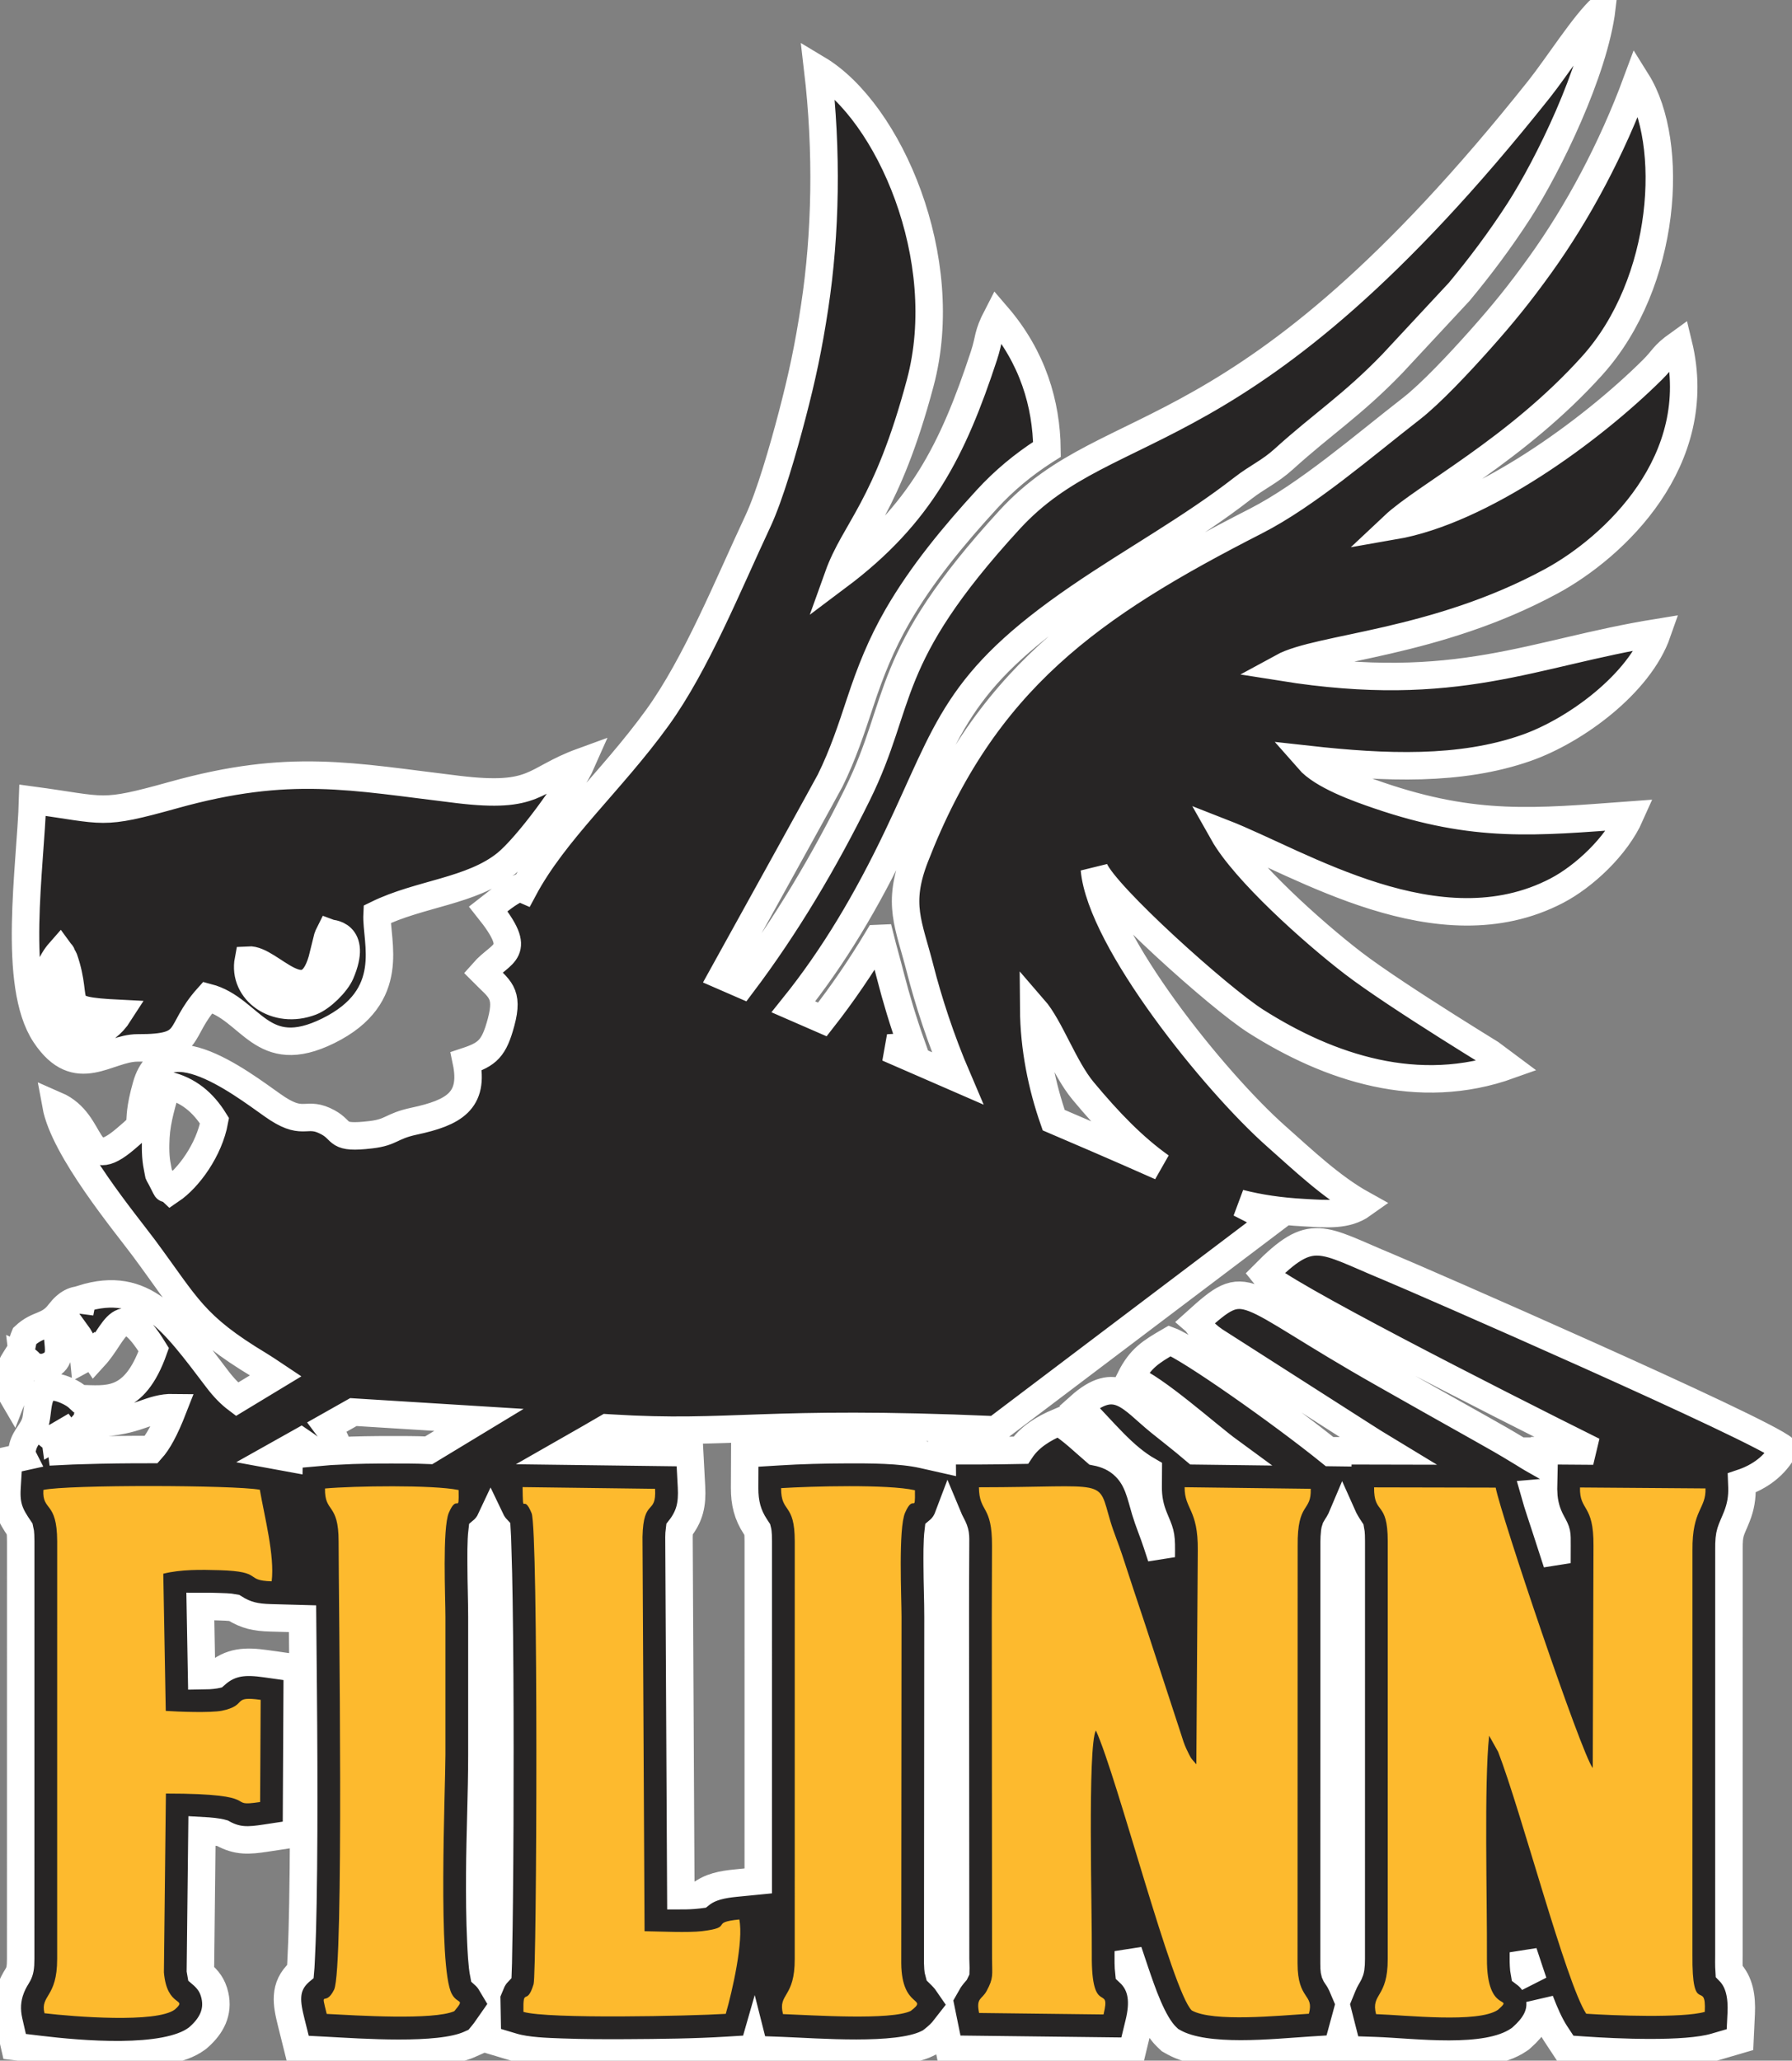
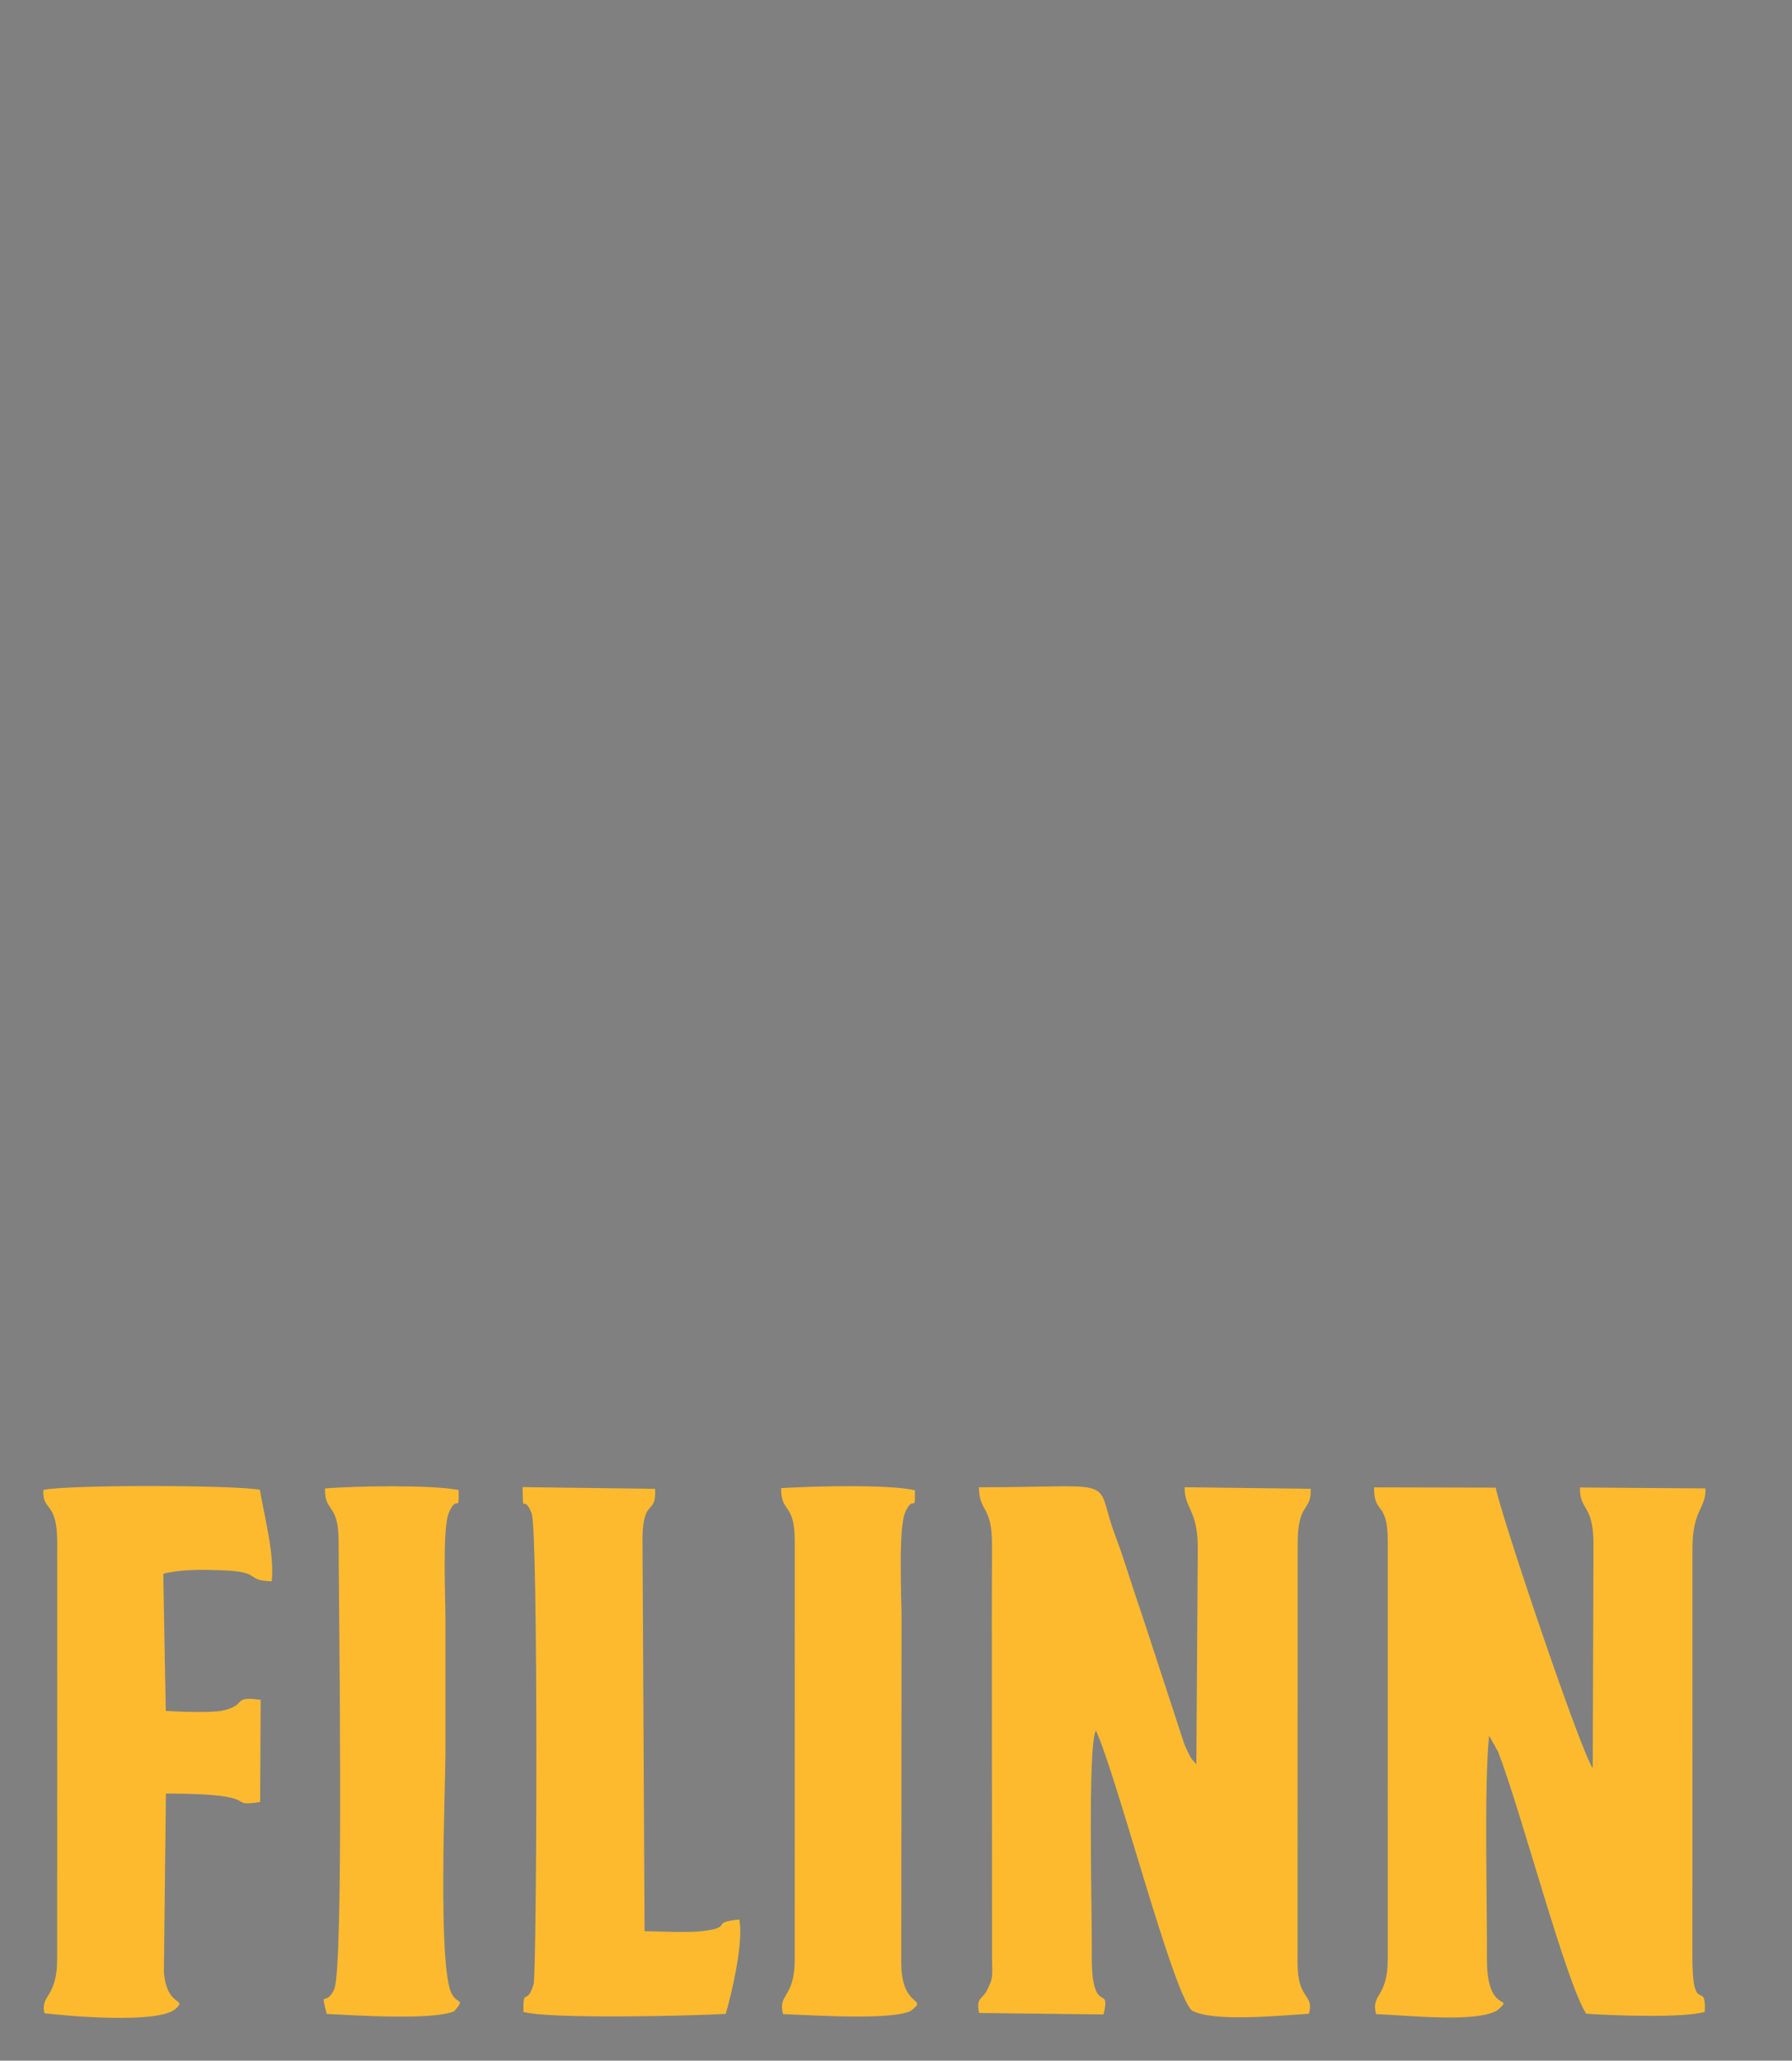
<svg xmlns="http://www.w3.org/2000/svg" width="261" height="300" viewBox="0 0 261 300">
  <rect x="0" y="0" width="261" height="300" fill="#808080" stroke="none" />
  <g id="x00201-">
-     <path id="path1" fill="#272525" fill-rule="evenodd" stroke="#ffffff" stroke-width="4" d="M 24.874 173.283 C 23.61 172.088 24.882 174.317 23.478 171.599 C 22.9 170.481 23.247 171.479 22.925 169.937 C 22.628 168.513 22.623 166.971 22.706 165.527 C 22.859 162.859 23.685 160.383 24.353 157.951 C 27.463 158.701 29.576 160.481 31.243 163.163 C 30.47 167.399 27.467 171.528 24.874 173.283 Z M 70.967 295.262 C 70.753 295.569 70.521 295.871 70.277 296.168 L 69.48 297.138 L 68.333 297.648 C 63.874 299.632 52.508 298.774 47.308 298.502 L 43.384 298.296 L 42.433 294.48 C 41.767 291.81 41.217 289.24 43.672 287.056 C 43.701 287.031 43.729 287.006 43.758 286.982 C 43.833 286.162 43.858 285.263 43.893 284.573 C 44.016 282.097 44.073 279.612 44.117 277.133 C 44.241 270.287 44.243 263.431 44.226 256.583 C 44.208 249.609 44.122 242.631 44.063 235.656 L 39.422 235.528 C 37.26 235.469 35.856 235.185 34.079 234.072 C 33.435 233.941 32.406 233.923 31.833 233.906 C 31.004 233.882 30.098 233.853 29.18 233.858 L 29.362 243.965 C 30.096 243.957 30.768 243.919 31.285 243.837 C 31.318 243.83 31.353 243.823 31.388 243.815 C 33.585 241.855 35.787 241.795 38.703 242.205 L 43.3 242.852 L 43.173 266.919 L 38.682 267.6 C 36.252 267.969 34.587 268.101 32.392 266.88 C 31.73 266.688 30.624 266.577 29.415 266.512 L 29.186 286.914 C 29.2 287.033 29.218 287.164 29.242 287.283 C 30.266 288.152 30.956 289.008 31.294 290.476 C 31.867 292.963 30.769 294.944 28.999 296.522 L 28.831 296.672 L 28.651 296.807 C 24.102 300.217 11.497 299.049 5.843 298.372 L 2.135 297.928 L 1.298 294.284 C 0.918 292.631 0.981 291.012 1.609 289.427 C 2.499 287.184 3.012 287.778 3.012 285.172 L 3.017 224.393 C 3.017 223.979 3.009 223.089 2.887 222.631 C 1.461 220.547 0.856 219.331 1.019 216.59 L 1.257 212.577 L 3.356 212.115 C 3.195 211.797 3.1 211.467 3.322 210.595 C 3.71 209.071 4.915 208.276 5.233 206.72 C 5.675 204.553 5.267 200.514 9.659 202.423 C 10.45 202.767 11.071 203.162 11.541 203.611 C 15.535 203.677 19.515 204.584 22.392 196.487 C 17.523 188.617 16.907 194.041 13.754 197.488 C 13.637 197.314 13.525 197.147 13.419 196.986 C 13.076 197.309 12.67 197.604 12.192 197.86 C 11.996 195.96 12.475 195.891 10.985 193.847 C 10.407 194.873 10.67 194.963 10.191 196.07 L 9.465 195.742 C 9.401 195.715 9.285 195.652 9.224 195.628 C 8.415 195.304 8.994 195.511 8.474 195.42 C 8.599 196.802 8.77 198.245 6.808 198.96 C 6.164 199.196 5.27 199.069 4.885 198.867 C 4.127 198.471 4.616 198.618 4.01 198.117 C 3.172 197.424 3.757 197.862 3.283 197.643 C 3.563 200.091 3.793 198.226 1.856 203.284 C -0.064 200.022 2.495 197.815 3.016 196.504 C 3.332 195.707 3.166 195.498 3.581 194.504 C 5.631 192.598 6.997 193.307 8.686 191.096 C 9.804 189.631 10.966 189.142 11.979 189.278 L 12.021 189.061 C 20.946 186.296 25.098 192.139 31.658 200.784 C 32.634 202.071 33.585 203.017 34.51 203.712 L 40.168 200.288 C 39.163 199.617 38.317 199.059 37.819 198.759 C 28.13 192.929 27.32 190.267 20.973 181.711 C 18.334 178.153 9.323 167.336 8.148 160.897 C 13.989 163.435 12.039 171.13 18.301 165.786 C 21.792 162.807 19.376 164.902 21.306 158.064 C 24.073 148.262 37.063 159.244 40.466 161.424 C 44.376 163.929 44.634 161.676 47.783 163.398 C 50.104 164.667 48.805 165.813 54.015 165.197 C 57.129 164.829 56.866 163.964 60.328 163.221 C 66.076 161.988 69.124 160.287 67.909 154.509 C 71.021 153.481 71.955 152.639 72.981 148.818 C 74.139 144.507 72.707 143.971 70.343 141.583 C 73.092 138.458 76.325 138.854 71.127 132.335 C 72.701 131.122 73.932 129.976 75.688 129.23 L 76.249 129.474 C 80.794 120.958 88.959 113.862 95.745 104.486 C 101.413 96.653 106.073 85.074 110.369 75.922 C 112.119 72.194 114.062 65.467 115.4 60.346 C 116.815 54.932 117.749 50.598 118.652 44.653 C 120.27 34.004 120.509 22.041 119.098 10.063 C 129.465 16.269 138.852 37.667 134.032 55.729 C 129.17 73.948 124.507 77.106 122.072 83.902 C 134.07 74.904 138.779 65.538 143.298 51.806 C 144.16 49.184 143.74 48.891 145.241 45.991 C 150.432 52.027 152.41 58.816 152.49 65.418 C 152.363 65.498 152.237 65.579 152.111 65.66 C 149.01 67.662 146.241 69.953 143.742 72.676 C 138.958 77.89 134.254 83.561 130.704 89.709 C 128.355 93.779 126.781 97.724 125.311 102.163 C 123.993 106.146 122.775 109.852 120.908 113.638 C 120.637 114.187 110.218 133.024 105.204 142.075 L 108.061 143.318 C 114.465 134.837 120.046 125.451 124.899 115.611 C 131.634 101.959 128.412 95.972 147.021 75.691 C 162.083 59.275 180.79 67.501 224.175 12.973 C 226.799 9.675 230.822 3.352 233.311 1.151 C 232.213 10.328 225.484 24.11 221.222 30.711 C 218.447 35.009 215.503 38.9 212.544 42.464 L 202.797 52.939 C 197.013 58.938 192.617 61.725 186.986 66.83 C 184.912 68.71 183.213 69.37 180.955 71.124 C 173.441 76.96 165.167 81.469 157.163 86.947 C 139.077 99.324 138.197 106.111 130.744 121.739 C 126.276 131.107 121.45 139.249 115.556 146.58 L 119.773 148.415 C 122.711 144.668 125.374 140.749 127.839 136.644 C 127.972 136.64 128.105 136.635 128.239 136.628 C 128.644 138.254 129.16 140.016 129.692 142.099 C 130.499 145.258 131.541 148.735 132.825 152.328 C 131.638 152.422 130.464 152.499 129.309 152.566 L 139.445 156.977 C 136.989 151.257 135.181 145.599 134.005 140.995 C 132.351 134.519 130.608 131.654 133.27 124.787 C 143.257 99.026 158.795 88.177 182.891 75.871 C 190.392 72.041 198.593 64.902 205.55 59.504 C 208.384 57.304 212.556 52.854 215.622 49.41 C 218.864 45.769 221.304 42.776 224.359 38.521 C 229.83 30.897 234.752 21.707 238.398 11.85 C 243.988 20.78 242.802 41.111 231.911 53.218 C 220.924 65.43 207.541 72.255 202.96 76.564 C 215.834 74.34 231.712 62.715 240.656 53.849 C 242.363 52.157 242.153 51.762 244.465 50.107 C 248.594 67.089 235.027 79.696 225.965 84.609 C 209.016 93.799 192.133 94.207 186.762 97.141 C 212.272 101.21 223.106 95.044 241.383 92.093 C 238.778 99.543 229.454 106.372 222.305 108.881 C 212.68 112.26 201.699 111.8 190.556 110.562 C 192.622 112.927 197.732 114.742 200.755 115.778 C 214.888 120.62 223.614 119.679 237.45 118.659 C 235.425 123.23 230.692 127.612 226.729 129.675 C 209.555 138.612 189.407 125.651 178.147 121.26 C 181.264 126.786 191.153 135.663 197.051 140.194 C 203.435 145.097 219.812 155.012 219.869 155.062 C 206.59 159.828 193.562 155.445 182.898 148.669 C 177.567 145.282 160.968 130.371 159.395 126.548 C 160.333 136.936 176.898 157.473 185.868 165.413 C 189.784 168.88 193.93 172.838 198.449 175.342 C 196.102 177.017 193.231 176.72 189.853 176.535 C 186.413 176.347 183.349 175.889 180.562 175.17 C 182.966 176.364 184.671 177.314 185.142 177.807 L 144.98 208.16 C 111.078 206.687 106.741 209.008 88.93 207.902 L 88.415 207.87 C 86.812 208.807 84.756 209.989 82.521 211.263 L 100.451 211.493 L 100.714 216.465 C 100.849 219.014 100.47 220.73 98.961 222.641 C 98.909 223.007 98.897 223.468 98.89 223.787 L 99.162 275.984 C 100.034 275.984 100.875 275.953 101.632 275.862 C 101.745 275.849 101.87 275.835 101.998 275.818 C 103.425 274.678 105.187 274.345 107.156 274.15 L 110.438 273.826 L 110.441 224.388 C 110.441 223.987 110.436 223.12 110.317 222.694 C 110.231 222.556 110.126 222.416 110.037 222.281 C 108.856 220.504 108.444 218.746 108.453 216.624 L 108.475 211.646 L 113.438 211.34 C 116.696 211.139 120 211.055 123.263 211.046 C 126.671 211.036 131.113 211.02 134.421 211.764 L 137.22 212.394 L 137.207 211.211 L 142.574 211.206 C 144.601 211.205 146.633 211.166 148.665 211.129 C 149.938 209.211 151.916 207.982 154.219 207.012 C 156.206 208.258 157.85 209.892 159.566 211.366 C 161.141 211.671 162.617 212.286 163.872 213.528 C 165.733 215.371 166.102 217.569 166.811 219.94 C 167.297 221.562 167.978 223.139 168.503 224.753 C 168.713 225.398 168.924 226.041 169.136 226.685 L 169.143 225.676 C 169.159 223.242 168.937 223.013 168.094 220.955 C 167.493 219.487 167.217 218.07 167.227 216.479 L 167.242 214.116 C 163.56 212.003 160.914 208.551 157.211 204.782 C 162.591 199.955 164.719 203.622 168.917 207.019 C 169.993 207.891 172.094 209.512 174.096 211.215 L 179.072 211.278 C 175.801 208.887 168.304 202.097 164.623 200.662 C 166.105 197.711 167.643 196.793 170.387 195.202 C 173.222 196.251 186.401 205.475 193.816 211.462 L 194.87 211.476 L 194.873 211.206 L 202.081 211.222 C 200.71 210.395 199.379 209.545 198.074 208.709 L 176.905 195.179 C 174.975 193.861 174.48 192.719 174.173 192.45 C 181.922 185.468 180.046 187.855 201.435 199.949 C 205.65 202.333 211.335 205.558 215.692 207.988 C 217.595 209.049 219.437 210.1 221.342 211.264 L 222.221 211.266 L 222.34 211.879 L 222.476 211.964 C 223.194 212.414 224.043 212.864 224.88 213.34 L 224.926 211.197 L 232.063 211.25 C 217.042 203.777 186.089 188.011 184.112 185.514 C 191.114 178.41 192.36 180.398 202.202 184.461 C 206.43 186.207 256.666 208.12 259.835 210.947 C 258.531 213.379 256.335 215.002 253.685 215.891 L 253.707 216.499 C 253.759 217.993 253.526 219.364 252.977 220.753 C 252.097 222.979 251.786 223.001 251.814 225.654 L 251.815 225.711 L 251.809 284.558 C 251.803 285.158 251.784 286.143 251.839 286.973 C 253.373 288.538 253.716 290.722 253.602 293.145 L 253.422 296.933 L 249.787 297.997 C 245.45 299.267 235.432 298.798 230.662 298.468 L 228.041 298.288 L 226.595 296.092 C 225.733 294.785 224.964 293.031 224.295 291.267 C 224.498 293.449 223.321 295.129 221.698 296.571 L 221.441 296.801 L 221.156 296.994 C 216.421 300.215 205.954 298.731 200.237 298.536 L 196.254 298.401 L 195.511 295.481 L 194.762 298.233 L 190.971 298.473 C 185.535 298.816 175.676 299.95 170.991 297.33 L 170.411 297.005 L 169.929 296.548 C 167.852 294.578 166.286 289.81 165.355 287.106 C 165.007 286.095 164.667 285.081 164.334 284.064 C 164.333 284.231 164.332 284.397 164.33 284.563 C 164.325 285.159 164.314 286.29 164.41 287.127 C 166.499 289.048 166.593 291.62 165.889 294.524 L 164.892 298.636 L 138.252 298.321 L 137.632 295.274 C 137.153 295.89 136.565 296.446 135.915 296.951 L 135.48 297.289 L 134.985 297.531 C 130.575 299.684 119.088 298.725 113.844 298.531 L 109.867 298.383 L 109.802 298.125 L 109.764 298.257 L 106.034 298.488 C 101.179 298.79 96.166 298.839 91.302 298.867 C 88.133 298.886 84.952 298.875 81.786 298.759 C 79.66 298.68 76.745 298.595 74.716 297.989 L 70.997 296.877 L 70.967 295.262 Z M 8.974 211.274 C 10.06 211.216 11.138 211.192 12.08 211.162 C 15.394 211.054 18.717 211.023 22.032 211.026 C 23 209.944 23.993 208.21 25.273 204.925 C 21.921 204.871 20.399 206.724 15.175 207.124 C 13.508 207.252 12.958 207.086 12.635 207.104 C 12.559 207.664 12.403 208.264 12.176 208.905 C 11.878 208.619 11.658 208.375 11.474 208.162 C 11.178 208.497 10.782 208.932 10.229 209.5 L 9.443 208.438 L 8.013 209.274 C 8.003 209.198 7.8 209.354 7.704 209.414 C 8.351 209.943 8.88 210.533 8.974 211.274 Z M 40.217 211.911 L 42.108 212.258 L 42.116 211.825 L 45.985 211.48 C 45.489 211.056 44.815 210.526 43.849 209.873 C 42.476 210.644 41.238 211.339 40.217 211.911 Z M 49.439 211.221 C 51.929 211.088 54.468 211.063 56.917 211.062 C 58.599 211.061 60.528 211.056 62.446 211.137 L 69.759 206.71 L 51.47 205.574 C 50.204 206.292 48.932 207.01 47.699 207.705 C 48.319 208.531 48.9 209.664 49.439 211.221 Z M 223.514 217.439 C 223.994 219.145 224.646 220.991 225.124 222.491 C 225.663 224.182 226.211 225.87 226.767 227.556 L 226.775 225.028 C 226.781 223.124 226.809 223.085 226.022 221.646 C 225.255 220.243 224.893 218.859 224.822 217.327 C 224.381 217.374 223.945 217.41 223.514 217.439 Z M 71.517 288.727 C 71.757 288.15 72.087 287.619 72.534 287.148 C 72.576 286.26 72.575 285.329 72.594 284.484 C 72.652 281.88 72.684 279.275 72.711 276.671 C 72.788 269.302 72.813 261.931 72.808 254.562 C 72.804 247.342 72.776 240.118 72.662 232.899 C 72.621 230.312 72.572 227.721 72.478 225.136 C 72.45 224.363 72.439 223.438 72.379 222.577 C 72.006 222.18 71.703 221.728 71.468 221.236 C 71.185 221.842 70.783 222.393 70.217 222.866 C 70.032 224.413 70.075 226.722 70.077 227.957 C 70.08 230.442 70.186 232.928 70.186 235.408 C 70.186 242.083 70.186 248.757 70.186 255.431 C 70.186 261.175 69.906 266.959 69.877 272.72 C 69.86 276.037 69.875 279.377 70.038 282.69 C 70.093 283.815 70.181 286.074 70.462 287.458 C 70.876 287.828 71.227 288.24 71.517 288.727 Z M 137.997 288.677 C 138.293 288.156 138.673 287.639 139.141 287.11 C 139.164 287.065 139.187 287.02 139.208 286.975 C 139.232 286.41 139.178 285.731 139.178 285.174 L 139.141 235.412 C 139.139 231.949 139.15 228.486 139.171 225.023 C 139.18 223.474 139.229 223.112 138.573 221.885 C 138.386 221.537 138.223 221.193 138.081 220.851 C 137.793 221.613 137.344 222.299 136.652 222.872 C 136.46 224.404 136.499 226.737 136.501 227.953 C 136.505 230.441 136.619 232.931 136.617 235.413 L 136.576 285.801 C 136.58 286.147 136.61 286.87 136.729 287.257 C 137.234 287.75 137.659 288.185 137.997 288.677 Z M 195.533 220.668 C 195.369 221.059 195.173 221.446 194.941 221.833 C 194.808 222.056 194.622 222.304 194.506 222.528 C 194.308 223.023 194.307 224.478 194.312 224.993 L 194.312 225.047 L 194.297 285.838 C 194.296 287.864 194.542 287.127 195.399 288.937 C 195.442 289.027 195.482 289.118 195.521 289.209 C 195.533 289.179 195.545 289.149 195.557 289.12 C 196.412 287.052 196.805 287.604 196.805 285.181 L 196.81 224.386 C 196.81 223.977 196.809 223.182 196.709 222.715 C 196.205 221.963 195.82 221.313 195.533 220.668 Z M 223.326 288.557 C 223.165 288.083 223.011 287.626 222.866 287.199 C 222.531 286.211 222.203 285.219 221.881 284.226 C 221.88 284.546 221.879 284.868 221.878 285.189 C 221.876 285.643 221.892 286.608 222.016 287.243 C 222.532 287.625 222.971 288.051 223.326 288.557 Z M 8.706 138.57 C 8.815 138.721 8.989 138.765 9.022 139.032 C 9.054 139.301 9.26 139.406 9.301 139.522 C 11.725 146.391 7.961 147.065 17.363 147.536 C 15.237 150.858 11.728 151.673 9.077 148.968 C 6.232 146.067 6.016 141.629 8.706 138.57 Z M 36.173 139.761 C 39.354 139.559 44.605 147.601 46.893 139.766 L 47.706 136.492 C 47.76 136.33 47.869 136.07 47.971 135.868 C 47.986 135.874 52.137 135.755 49.615 141.676 C 49 143.12 46.867 145.243 45.307 145.839 C 40.19 147.793 35.322 144.253 36.173 139.761 Z M 4.745 116.499 C 4.457 126.201 1.719 143.361 6.567 150.642 C 11.196 157.597 15.653 152.534 20.07 152.555 C 28.345 152.594 25.633 150.367 30.263 145.202 C 36.636 146.873 38.018 154.907 47.825 150.061 C 57.999 145.035 54.72 137.098 54.921 133.105 C 61.126 130.061 68.694 129.768 73.702 125.729 C 76.77 123.255 83.078 114.728 84.764 110.89 C 77.501 113.535 78.185 116.308 66.712 114.932 C 51.138 113.065 42.249 111.016 25.302 115.735 C 14.491 118.745 15.562 117.961 4.745 116.499 Z M 153.47 163.075 C 151.744 158.147 150.593 152.571 150.552 146.808 C 152.954 149.568 154.941 155.444 157.758 158.825 C 161.508 163.324 165.068 167.013 169.06 169.844 C 162.604 166.972 156.089 164.196 153.47 163.075 Z" />
    <path id="path2" fill="#fdba2e" fill-rule="evenodd" stroke="none" d="M 6.474 293.093 C 10.692 293.598 22.79 294.558 25.467 292.551 C 27.464 290.771 24.32 292.417 23.872 287.139 L 24.163 261.11 C 39.102 261.11 32.481 263.164 37.886 262.343 L 37.964 247.47 C 33.637 246.862 36.162 248.249 32.34 249.048 C 30.752 249.38 25.926 249.203 24.142 249.077 L 23.782 229.107 C 26.348 228.463 29.273 228.513 31.987 228.592 C 38.501 228.781 35.486 230.101 39.568 230.213 C 40.028 226.507 38.521 220.806 37.844 216.88 C 34.071 216.187 9.84 216.131 6.321 216.906 C 6.132 220.092 8.314 218.431 8.328 224.394 L 8.324 285.173 C 8.334 290.875 5.851 290.381 6.474 293.093 Z M 200.418 293.223 C 204.81 293.372 215.284 294.56 218.171 292.597 C 220.704 290.344 216.526 293.466 216.567 285.163 C 216.609 276.47 216.138 259.648 216.888 252.688 L 218.2 255.037 C 221.543 263.678 228.099 288.72 231.028 293.164 C 234.888 293.431 245.147 293.816 248.296 292.894 C 248.531 287.92 246.413 293.882 246.498 284.51 L 246.503 225.711 C 246.44 219.707 248.505 219.703 248.398 216.688 L 230.122 216.552 C 230.045 220.074 232.136 218.856 232.087 225.046 L 231.98 257.397 C 230.271 255.183 218.636 220.658 217.842 216.573 L 200.132 216.535 C 200.092 220.639 202.125 218.374 202.121 224.387 L 202.117 285.182 C 202.145 290.918 199.636 290.151 200.418 293.223 Z M 142.601 293.055 L 160.727 293.27 C 161.872 288.547 158.931 293.942 159.019 284.514 C 159.075 278.528 158.382 254.151 159.613 251.926 C 162.683 258.6 170.754 290.007 173.582 292.688 C 176.65 294.404 186.25 293.443 190.636 293.166 C 191.446 290.191 188.991 291.265 188.985 285.836 L 189.001 225.046 C 188.936 218.554 191.02 220.208 190.904 216.743 L 172.538 216.513 C 172.517 219.77 174.515 219.667 174.454 225.711 L 174.244 256.853 C 173.402 255.88 173.543 256.16 172.817 254.659 C 172.476 253.953 172.235 253.157 171.954 252.267 L 166.794 236.506 C 165.535 232.746 164.639 230.047 163.453 226.4 C 162.939 224.821 162.217 223.116 161.723 221.466 C 159.816 215.089 161.758 216.509 142.578 216.523 C 142.62 220.295 144.518 219.011 144.482 225.055 C 144.462 228.507 144.452 231.956 144.452 235.408 L 144.489 285.17 C 144.497 287.56 144.727 287.952 143.703 289.843 C 142.997 291.148 142.141 290.794 142.601 293.055 Z M 114.041 293.217 C 118.318 293.376 129.792 294.151 132.657 292.752 C 135.345 290.662 131.329 292.569 131.264 285.828 L 131.306 235.408 C 131.306 232.549 130.822 222.525 131.823 220.223 C 133.086 217.319 133.31 220.584 133.256 216.952 C 129.293 216.06 118.223 216.372 113.764 216.647 C 113.748 220.365 115.757 218.679 115.753 224.388 L 115.749 285.181 C 115.776 290.929 113.265 290.147 114.041 293.217 Z M 76.236 292.894 C 79.794 293.957 100.636 293.497 105.704 293.182 C 106.664 289.872 108.323 282.566 107.678 279.442 C 103.205 279.884 107.028 280.571 102.263 281.142 C 100.247 281.383 96.079 281.185 93.878 281.151 L 93.578 223.743 C 93.705 217.975 95.618 220.68 95.41 216.746 L 76.111 216.498 C 76.188 221.056 76.147 217.175 77.427 220.299 C 78.416 222.71 78.189 287.29 77.717 288.858 C 76.709 292.209 76.165 289.096 76.236 292.894 Z M 47.586 293.192 C 51.9 293.418 63.163 294.131 66.175 292.79 C 67.776 290.843 66.669 291.892 65.8 290.273 C 63.735 286.43 64.875 260.299 64.875 255.432 C 64.875 248.757 64.875 242.083 64.875 235.408 C 64.875 232.622 64.418 222.481 65.366 220.246 C 66.616 217.298 66.866 220.632 66.795 216.921 C 63.004 216.144 51.495 216.327 47.336 216.698 C 47.268 220.313 49.315 218.708 49.317 224.389 C 49.32 232.57 50.132 286.689 48.661 289.66 C 47.338 292.33 46.633 289.371 47.586 293.192 Z" />
  </g>
</svg>